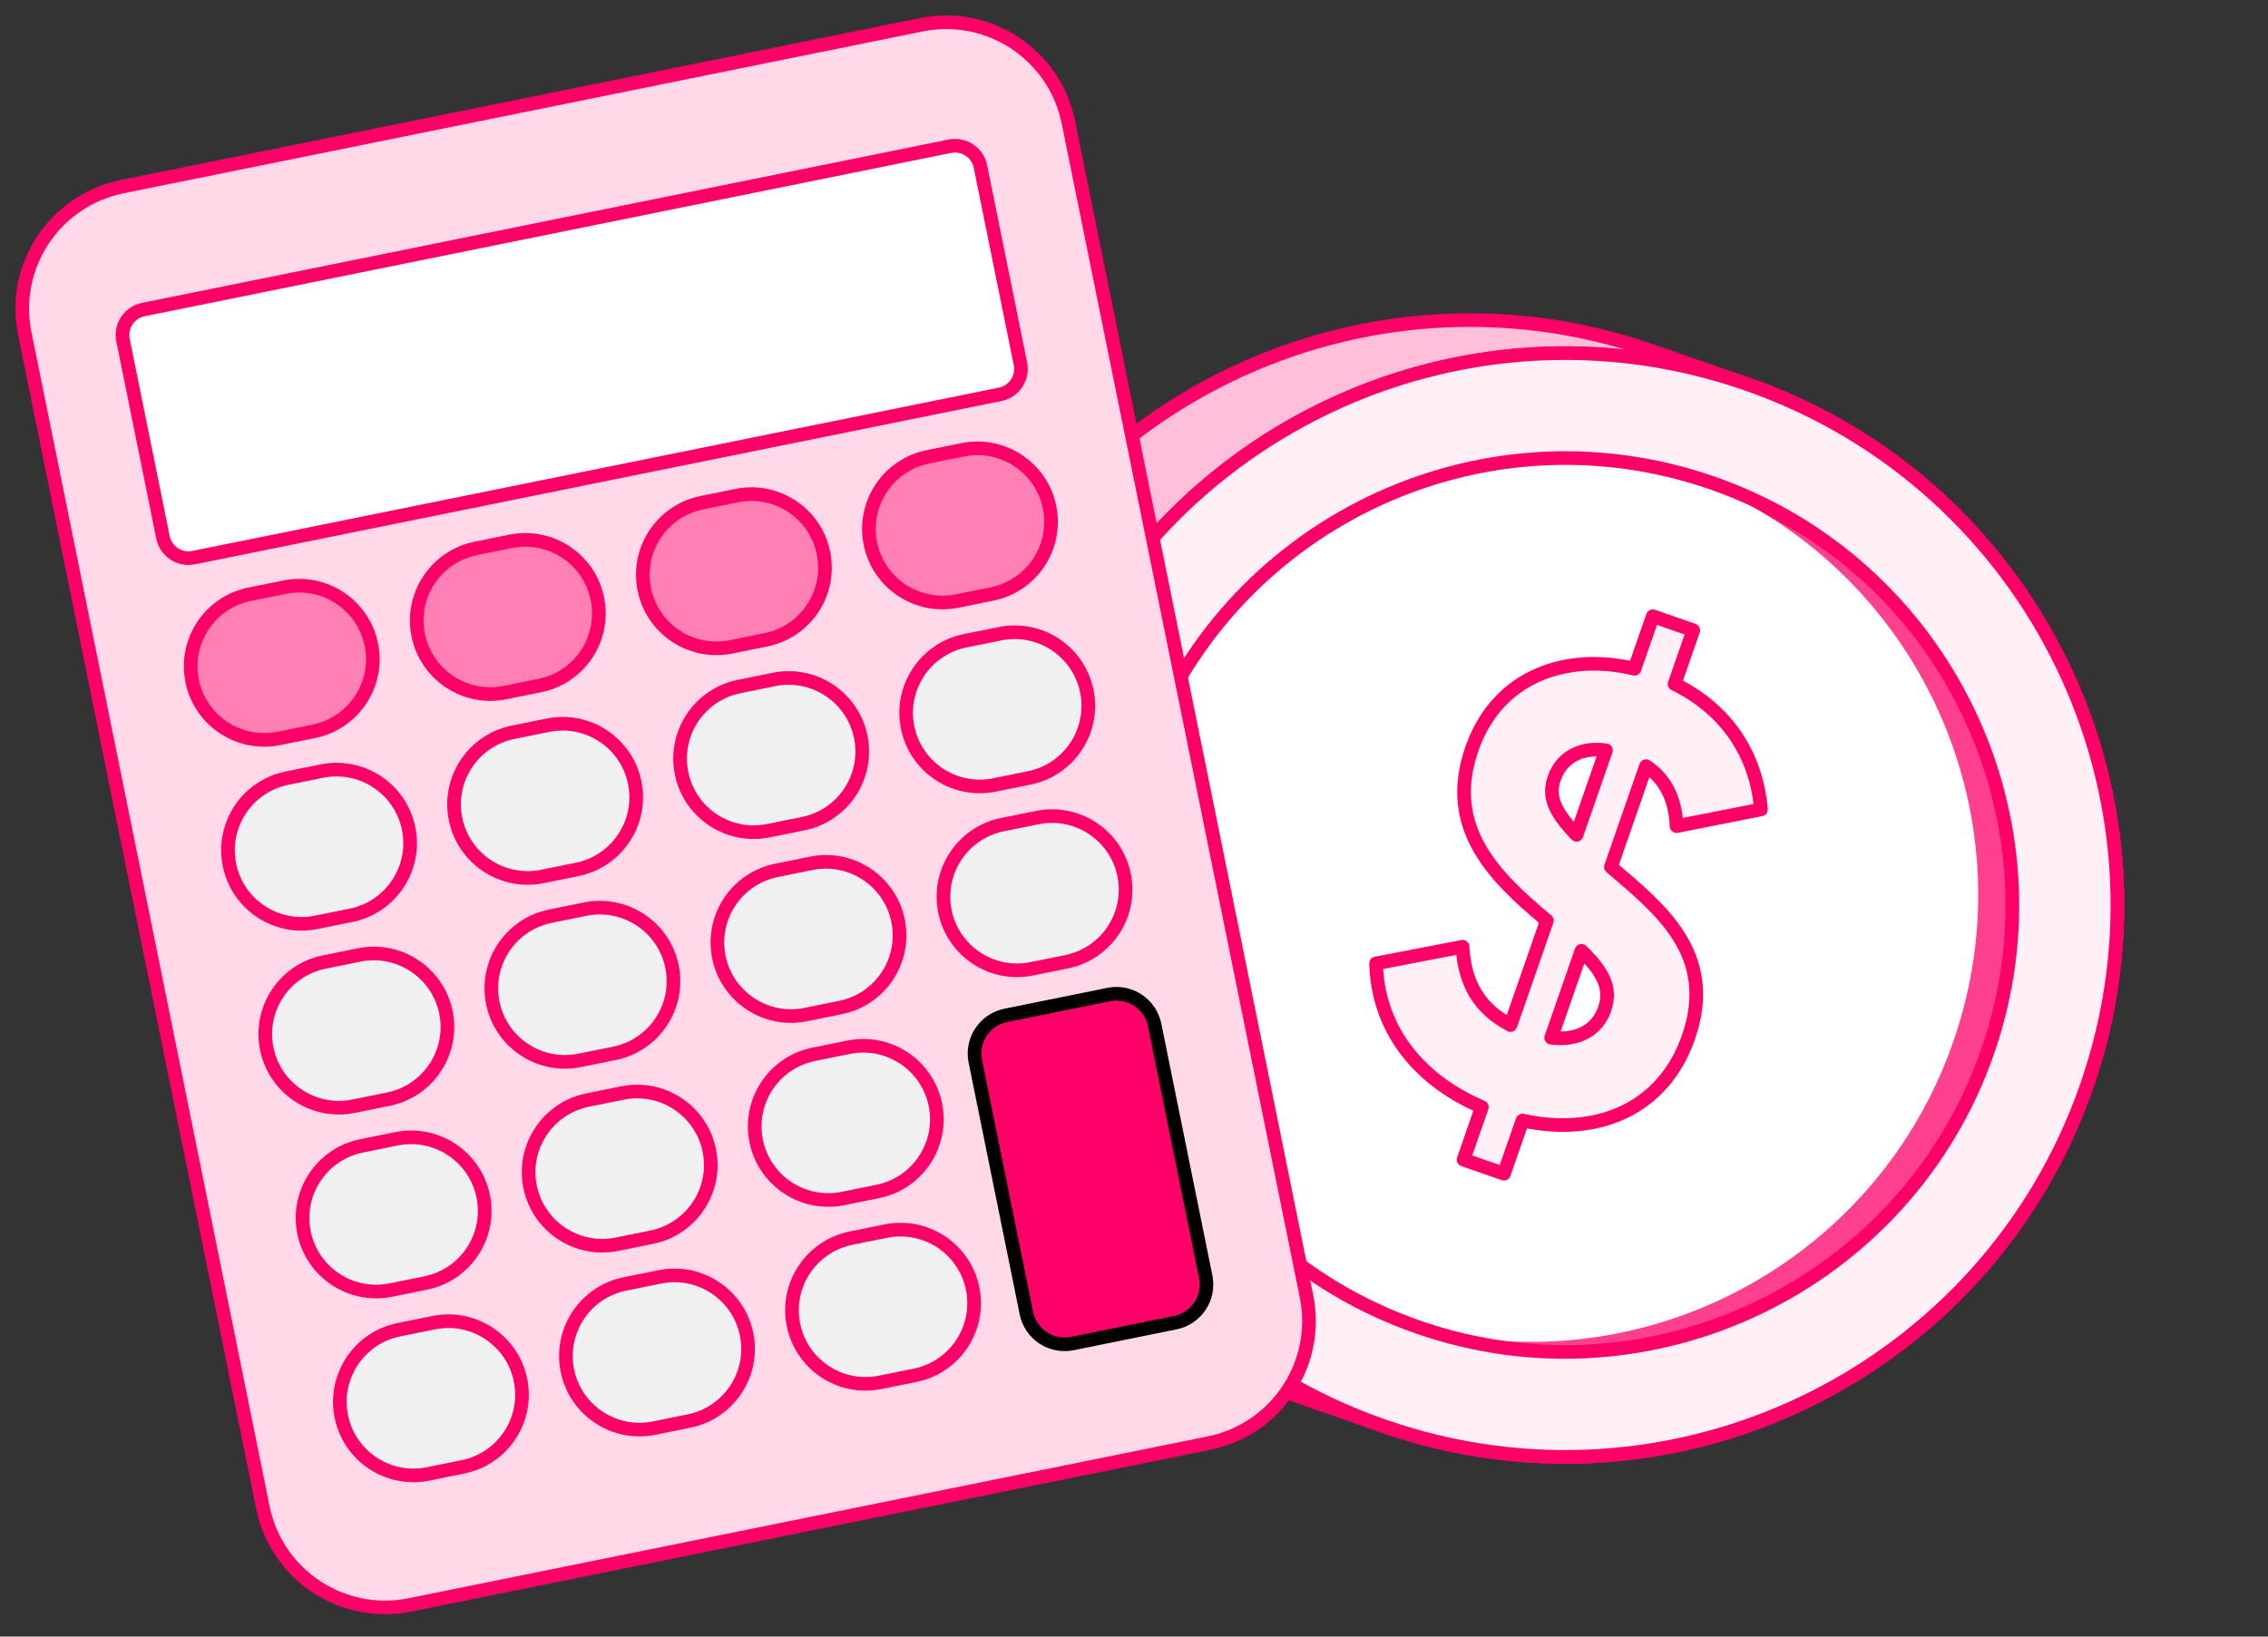
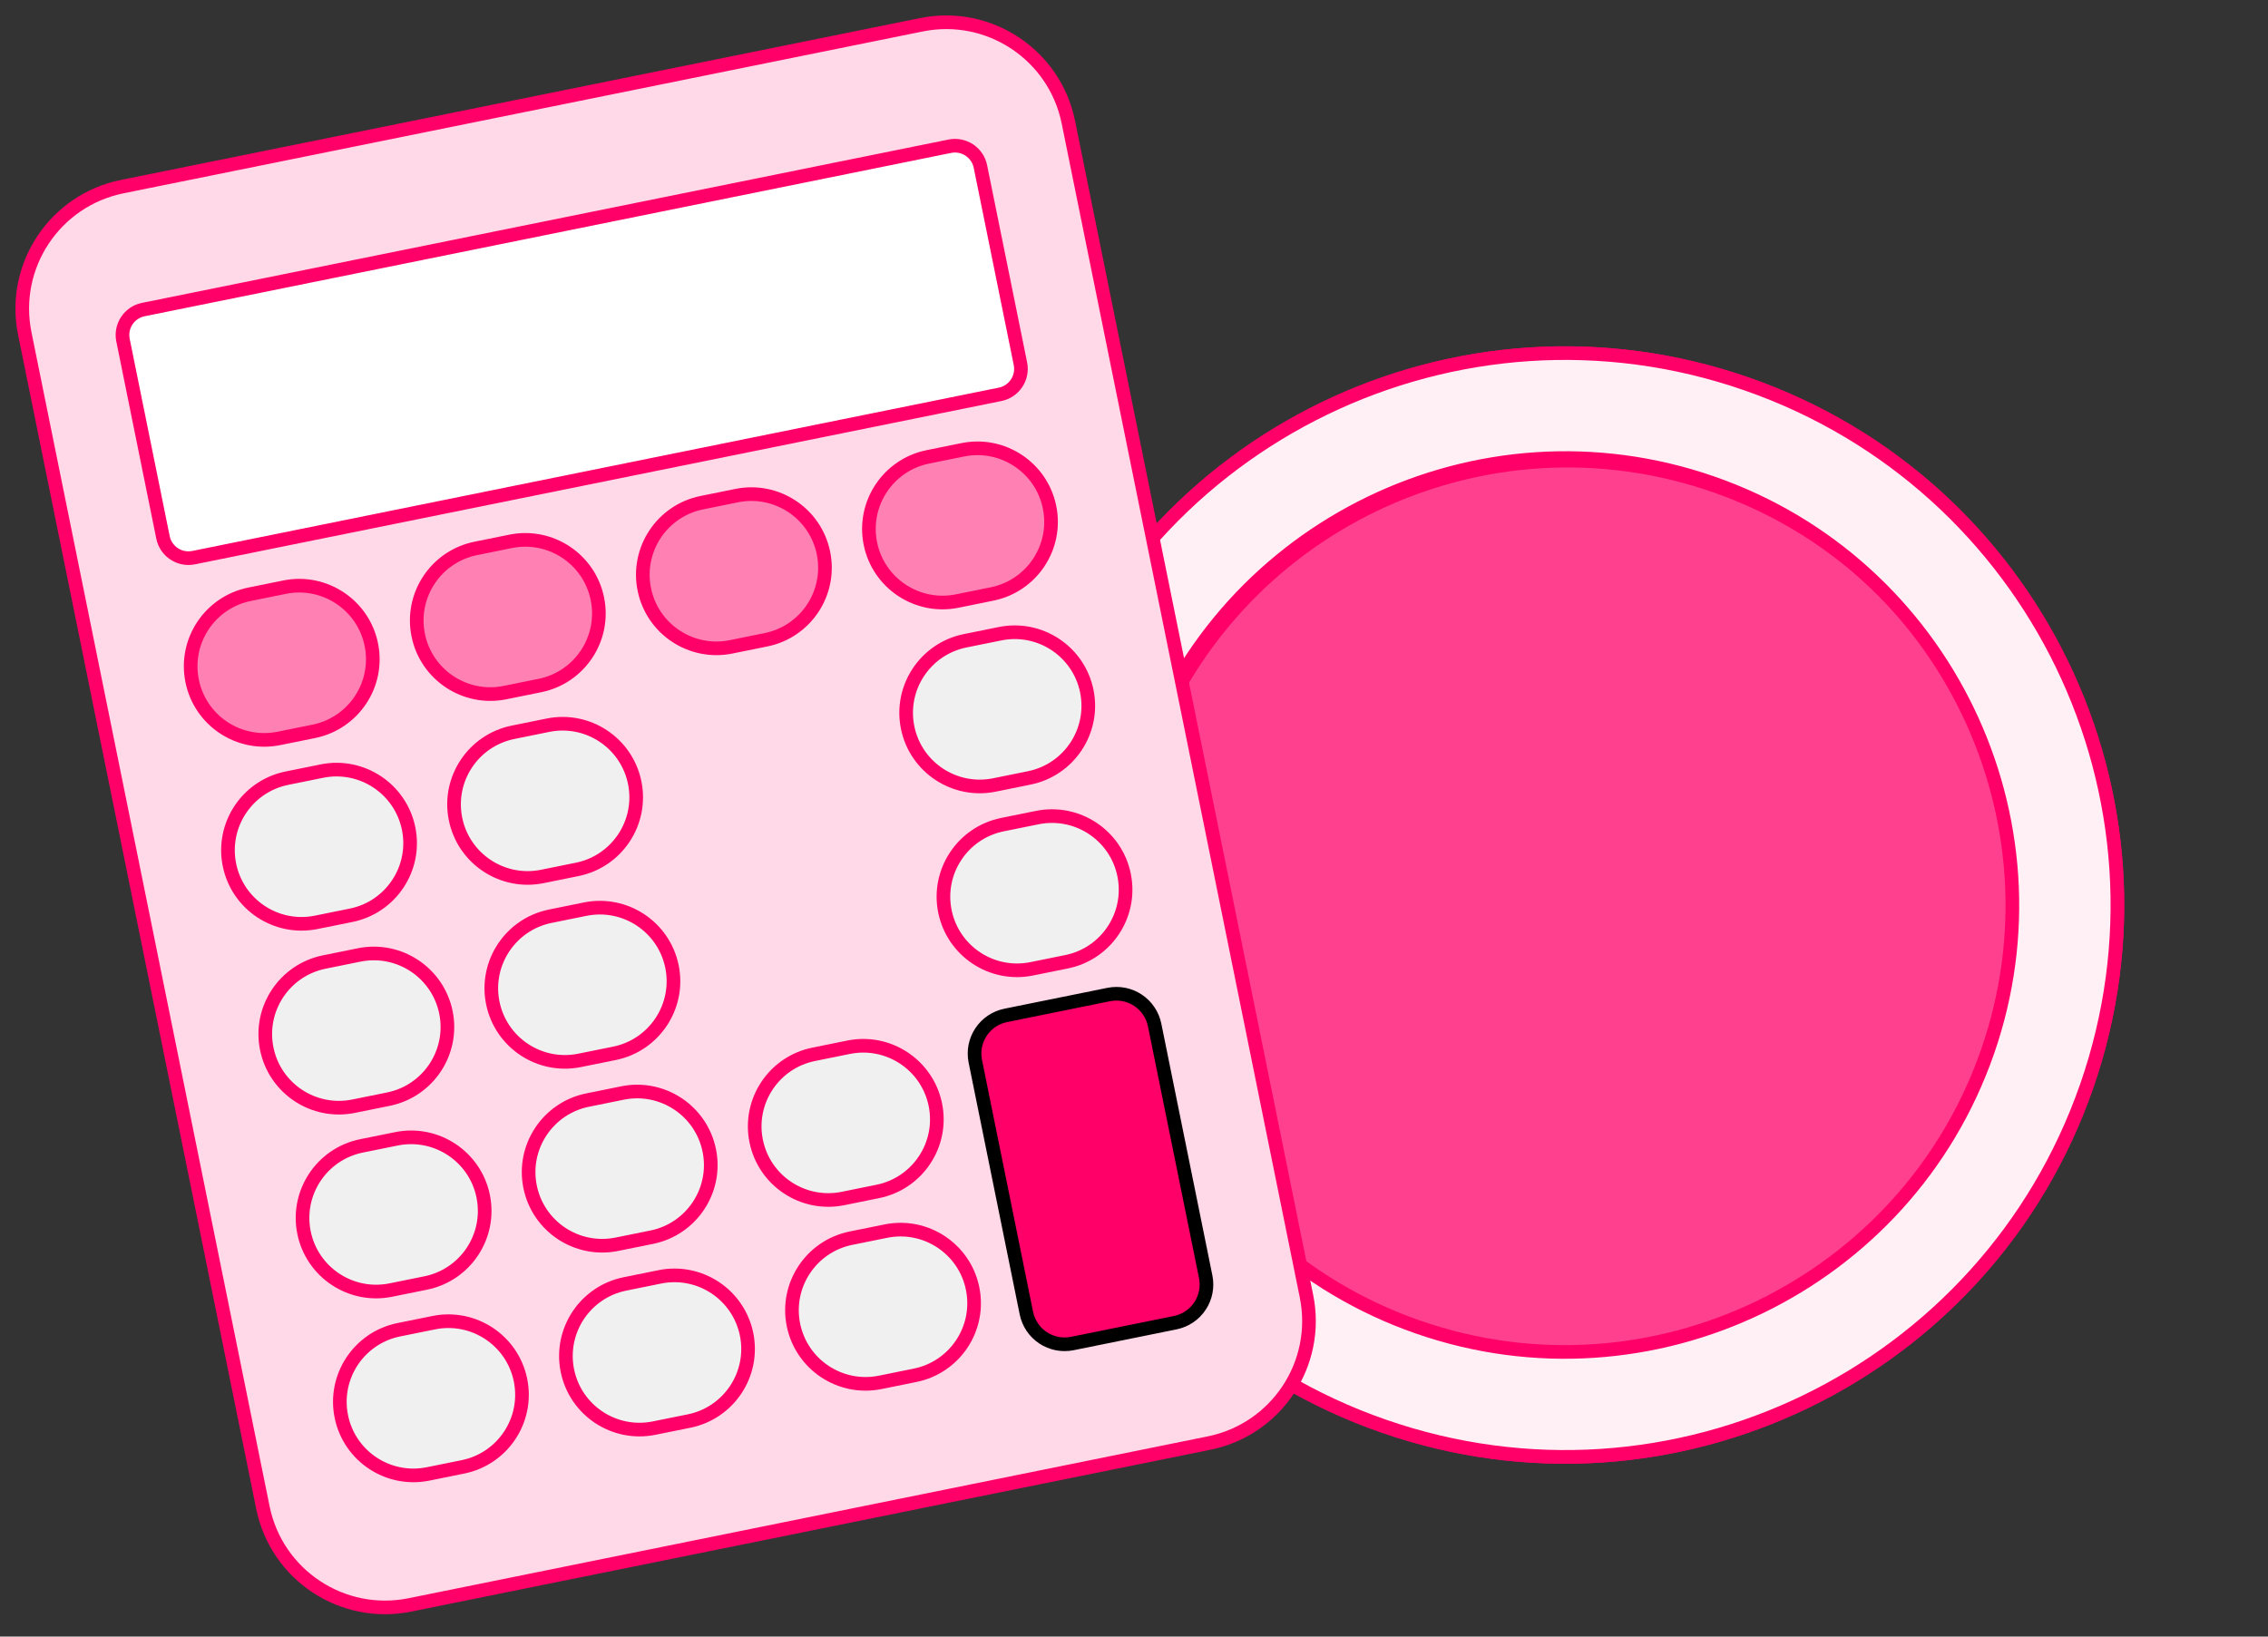
<svg xmlns="http://www.w3.org/2000/svg" width="133" height="96" viewBox="0 0 133 96" fill="none">
  <rect x="0" y="0" width="133" height="96" fill="#333333" stroke="none" />
-   <path d="M102.414 22.518L96.836 20.579C79.945 14.709 61.49 23.636 55.617 40.519C49.743 57.402 58.675 75.848 75.566 81.719L81.144 83.657C98.035 89.528 116.489 80.601 122.363 63.718C128.236 46.835 119.305 28.389 102.414 22.518Z" fill="#FFBFD9" stroke="#FF0068" stroke-width="0.8" stroke-linecap="round" stroke-linejoin="round" />
  <path d="M81.146 83.66C98.037 89.531 116.491 80.604 122.365 63.72C128.238 46.837 119.307 28.392 102.416 22.521C85.525 16.65 67.071 25.577 61.197 42.46C55.323 59.343 64.255 77.789 81.146 83.66Z" fill="#FFF0F6" stroke="#FF0068" stroke-width="0.8" stroke-linecap="round" stroke-linejoin="round" />
  <path d="M83.817 78.171C97.591 82.651 112.39 75.122 116.872 61.354C121.354 47.587 113.821 32.794 100.047 28.315C86.273 23.835 71.474 31.364 66.992 45.131C62.51 58.899 70.043 73.692 83.817 78.171Z" fill="#FF408E" stroke="#FF0068" stroke-width="0.8" stroke-linecap="round" stroke-linejoin="round" />
-   <path d="M81.657 77.421C95.431 81.901 110.23 74.372 114.712 60.604C119.194 46.837 111.661 32.044 97.887 27.565C84.113 23.085 69.314 30.614 64.832 44.381C60.35 58.149 67.883 72.942 81.657 77.421Z" fill="white" />
  <path d="M102.416 22.517C85.528 16.647 67.07 25.574 61.197 42.456C55.324 59.338 64.254 77.785 81.146 83.656C98.037 89.527 116.491 80.6 122.365 63.717C128.238 46.833 119.307 28.388 102.416 22.517ZM83.166 77.849C69.506 73.101 62.259 58.13 67.009 44.476C71.759 30.823 86.735 23.578 100.395 28.326C114.055 33.074 121.302 48.045 116.553 61.697C111.803 75.349 96.826 82.597 83.166 77.849Z" fill="#FFF0F6" stroke="#FF0068" stroke-width="0.8" stroke-linecap="round" stroke-linejoin="round" />
-   <path d="M89.28 65.733L88.196 68.85L85.825 68.026L86.898 64.942C83.028 63.278 80.789 60.237 80.696 56.513L85.769 55.536C85.873 57.638 86.73 59.167 88.58 60.127L90.712 54C90.678 53.988 90.654 53.94 90.619 53.927C87.767 51.508 84.671 48.645 86.31 43.935C87.838 39.543 92.006 38.292 95.85 39.231L96.923 36.147L99.297 36.972L98.2 40.124C101.018 41.5 102.968 44.005 103.267 47.482L98.319 48.462C98.246 46.848 97.656 45.684 96.525 44.94L94.467 50.855C97.248 53.251 100.738 55.892 99.013 60.851C97.51 65.139 93.563 66.665 89.28 65.733ZM92.45 48.971L94.175 44.012C92.661 43.803 91.561 44.454 91.142 45.658C90.785 46.684 91.113 47.593 92.454 48.972L92.45 48.971ZM94.1 59.187C94.532 57.947 93.966 56.957 92.739 55.776L90.964 60.875C92.686 61.081 93.717 60.288 94.099 59.19L94.1 59.187Z" fill="#FFF0F6" stroke="#FF0068" stroke-width="0.8" stroke-linecap="round" stroke-linejoin="round" />
  <path d="M54.033 1.453L7.166 10.947C3.208 11.749 0.65 15.605 1.452 19.561L15.417 88.433C16.219 92.388 20.077 94.945 24.035 94.144L70.902 84.65C74.859 83.848 77.417 79.992 76.615 76.036L62.651 7.164C61.849 3.208 57.99 0.651 54.033 1.453Z" fill="#FFD9E8" stroke="#FF0068" stroke-width="0.8" stroke-linecap="round" stroke-linejoin="round" />
  <path d="M55.699 8.578L8.403 18.159C7.579 18.326 7.046 19.129 7.213 19.953L9.558 31.522C9.725 32.346 10.529 32.878 11.354 32.711L58.65 23.131C59.474 22.964 60.007 22.16 59.84 21.336L57.494 9.768C57.327 8.943 56.523 8.411 55.699 8.578Z" fill="white" stroke="#FF0068" stroke-width="0.8" stroke-linecap="round" stroke-linejoin="round" />
  <path d="M16.688 34.443L14.641 34.858C12.304 35.331 10.794 37.608 11.268 39.944C11.741 42.279 14.019 43.788 16.356 43.315L18.402 42.901C20.739 42.427 22.249 40.15 21.776 37.815C21.302 35.48 19.024 33.97 16.688 34.443Z" fill="#FF80B3" stroke="#FF0068" stroke-width="0.8" stroke-linecap="round" stroke-linejoin="round" />
  <path d="M18.875 45.232L16.828 45.647C14.492 46.12 12.982 48.397 13.455 50.733C13.929 53.068 16.207 54.578 18.543 54.104L20.59 53.69C22.926 53.216 24.437 50.939 23.963 48.604C23.489 46.269 21.212 44.759 18.875 45.232Z" fill="#F0F0F0" stroke="#FF0068" stroke-width="0.8" stroke-linecap="round" stroke-linejoin="round" />
  <path d="M21.062 56.017L19.016 56.432C16.679 56.905 15.169 59.182 15.643 61.518C16.116 63.853 18.394 65.363 20.731 64.89L22.777 64.475C25.114 64.002 26.624 61.725 26.151 59.389C25.677 57.054 23.399 55.544 21.062 56.017Z" fill="#F0F0F0" stroke="#FF0068" stroke-width="0.8" stroke-linecap="round" stroke-linejoin="round" />
  <path d="M23.248 66.803L21.201 67.217C18.865 67.691 17.355 69.968 17.828 72.303C18.302 74.638 20.58 76.148 22.916 75.675L24.963 75.26C27.299 74.787 28.81 72.51 28.336 70.174C27.863 67.839 25.585 66.329 23.248 66.803Z" fill="#F0F0F0" stroke="#FF0068" stroke-width="0.8" stroke-linecap="round" stroke-linejoin="round" />
  <path d="M25.436 77.588L23.389 78.002C21.052 78.476 19.542 80.753 20.016 83.088C20.489 85.424 22.767 86.933 25.104 86.46L27.15 86.045C29.487 85.572 30.997 83.295 30.524 80.96C30.05 78.624 27.772 77.115 25.436 77.588Z" fill="#F0F0F0" stroke="#FF0068" stroke-width="0.8" stroke-linecap="round" stroke-linejoin="round" />
  <path d="M29.945 31.756L27.899 32.17C25.562 32.644 24.052 34.921 24.525 37.256C24.999 39.592 27.277 41.101 29.613 40.628L31.66 40.213C33.997 39.74 35.507 37.463 35.033 35.127C34.56 32.792 32.282 31.282 29.945 31.756Z" fill="#FF80B3" stroke="#FF0068" stroke-width="0.8" stroke-linecap="round" stroke-linejoin="round" />
  <path d="M32.133 42.541L30.086 42.956C27.75 43.429 26.239 45.706 26.713 48.041C27.186 50.377 29.464 51.886 31.801 51.413L33.848 50.998C36.184 50.525 37.694 48.248 37.221 45.913C36.747 43.577 34.469 42.068 32.133 42.541Z" fill="#F0F0F0" stroke="#FF0068" stroke-width="0.8" stroke-linecap="round" stroke-linejoin="round" />
  <path d="M34.318 53.33L32.272 53.745C29.935 54.218 28.425 56.495 28.898 58.83C29.372 61.166 31.65 62.675 33.986 62.202L36.033 61.788C38.37 61.314 39.88 59.037 39.407 56.702C38.933 54.366 36.655 52.857 34.318 53.33Z" fill="#F0F0F0" stroke="#FF0068" stroke-width="0.8" stroke-linecap="round" stroke-linejoin="round" />
  <path d="M36.506 64.115L34.459 64.53C32.123 65.003 30.612 67.28 31.086 69.615C31.559 71.951 33.837 73.46 36.174 72.987L38.221 72.573C40.557 72.099 42.068 69.822 41.594 67.487C41.12 65.151 38.842 63.642 36.506 64.115Z" fill="#F0F0F0" stroke="#FF0068" stroke-width="0.8" stroke-linecap="round" stroke-linejoin="round" />
  <path d="M38.693 74.9L36.647 75.315C34.31 75.788 32.8 78.065 33.273 80.401C33.747 82.736 36.025 84.246 38.361 83.772L40.408 83.358C42.745 82.885 44.255 80.608 43.782 78.272C43.308 75.937 41.03 74.427 38.693 74.9Z" fill="#F0F0F0" stroke="#FF0068" stroke-width="0.8" stroke-linecap="round" stroke-linejoin="round" />
  <path d="M43.203 29.072L41.157 29.487C38.82 29.96 37.31 32.237 37.783 34.572C38.257 36.908 40.535 38.417 42.871 37.944L44.918 37.529C47.255 37.056 48.765 34.779 48.291 32.444C47.818 30.108 45.54 28.599 43.203 29.072Z" fill="#FF80B3" stroke="#FF0068" stroke-width="0.8" stroke-linecap="round" stroke-linejoin="round" />
-   <path d="M45.389 39.857L43.342 40.272C41.005 40.745 39.495 43.022 39.969 45.358C40.442 47.693 42.72 49.203 45.057 48.729L47.103 48.315C49.44 47.841 50.95 45.564 50.477 43.229C50.003 40.894 47.725 39.384 45.389 39.857Z" fill="#F0F0F0" stroke="#FF0068" stroke-width="0.8" stroke-linecap="round" stroke-linejoin="round" />
-   <path d="M47.576 50.642L45.529 51.057C43.193 51.53 41.683 53.807 42.156 56.143C42.63 58.478 44.908 59.988 47.244 59.515L49.291 59.1C51.628 58.627 53.138 56.35 52.664 54.014C52.191 51.679 49.913 50.169 47.576 50.642Z" fill="#F0F0F0" stroke="#FF0068" stroke-width="0.8" stroke-linecap="round" stroke-linejoin="round" />
  <path d="M49.764 61.431L47.717 61.846C45.38 62.319 43.87 64.597 44.344 66.932C44.817 69.267 47.095 70.777 49.432 70.304L51.478 69.889C53.815 69.416 55.325 67.139 54.852 64.803C54.378 62.468 52.1 60.958 49.764 61.431Z" fill="#F0F0F0" stroke="#FF0068" stroke-width="0.8" stroke-linecap="round" stroke-linejoin="round" />
  <path d="M51.949 72.217L49.903 72.631C47.566 73.105 46.056 75.382 46.529 77.717C47.003 80.053 49.281 81.562 51.617 81.089L53.664 80.674C56.001 80.201 57.511 77.924 57.037 75.588C56.564 73.253 54.286 71.743 51.949 72.217Z" fill="#F0F0F0" stroke="#FF0068" stroke-width="0.8" stroke-linecap="round" stroke-linejoin="round" />
  <path d="M56.461 26.385L54.414 26.799C52.078 27.273 50.568 29.549 51.041 31.885C51.514 34.22 53.792 35.73 56.129 35.257L58.176 34.842C60.512 34.369 62.023 32.092 61.549 29.756C61.075 27.421 58.797 25.911 56.461 26.385Z" fill="#FF80B3" stroke="#FF0068" stroke-width="0.8" stroke-linecap="round" stroke-linejoin="round" />
  <path d="M58.645 37.174L56.598 37.588C54.261 38.062 52.751 40.339 53.225 42.674C53.698 45.009 55.976 46.519 58.313 46.046L60.359 45.631C62.696 45.158 64.206 42.881 63.733 40.545C63.259 38.21 60.981 36.7 58.645 37.174Z" fill="#F0F0F0" stroke="#FF0068" stroke-width="0.8" stroke-linecap="round" stroke-linejoin="round" />
  <path d="M60.832 47.959L58.785 48.373C56.449 48.847 54.939 51.124 55.412 53.459C55.886 55.795 58.164 57.304 60.5 56.831L62.547 56.416C64.883 55.943 66.394 53.666 65.92 51.331C65.447 48.995 63.169 47.486 60.832 47.959Z" fill="#F0F0F0" stroke="#FF0068" stroke-width="0.8" stroke-linecap="round" stroke-linejoin="round" />
  <path d="M65.016 58.339L58.98 59.562C58.386 59.682 57.864 60.033 57.529 60.538C57.194 61.043 57.074 61.66 57.194 62.254L60.189 77.026C60.31 77.62 60.661 78.141 61.166 78.476C61.671 78.81 62.288 78.931 62.882 78.811L68.919 77.588C69.513 77.467 70.035 77.116 70.37 76.611C70.705 76.106 70.825 75.489 70.705 74.896L67.71 60.124C67.589 59.53 67.238 59.009 66.733 58.674C66.228 58.339 65.61 58.219 65.016 58.339Z" fill="#FF0068" stroke="black" stroke-width="0.8" stroke-linecap="round" stroke-linejoin="round" />
</svg>